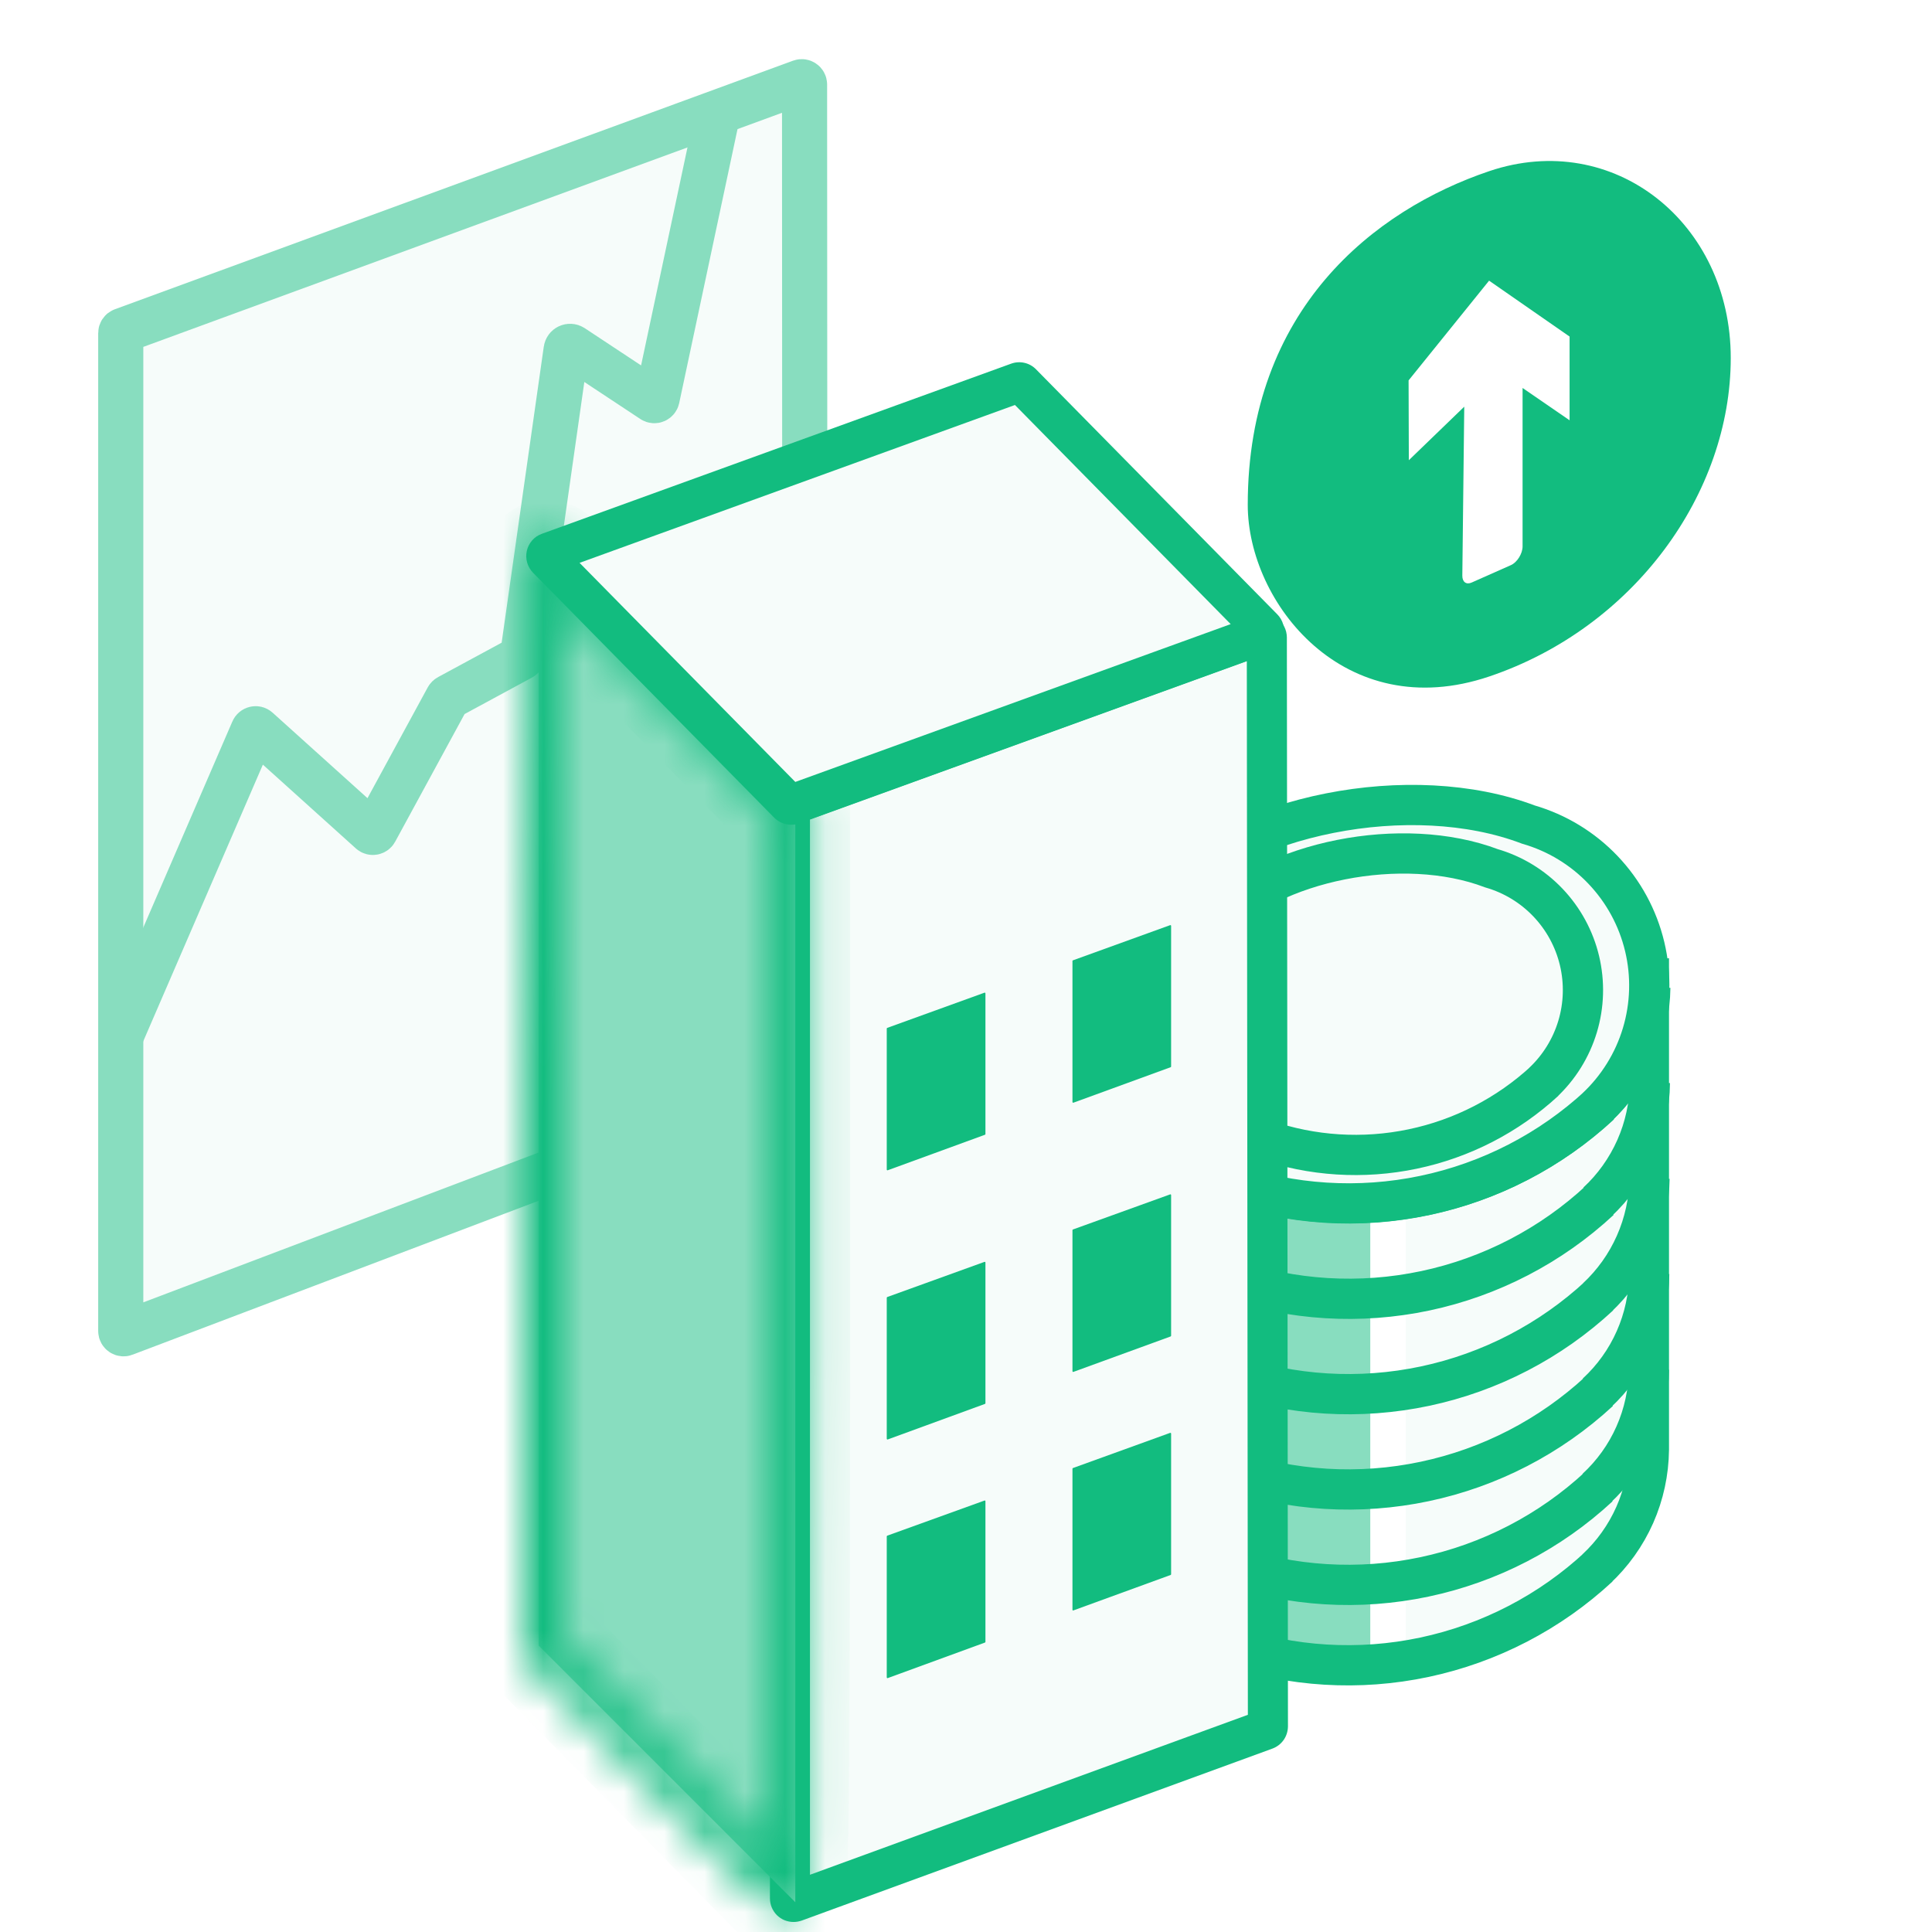
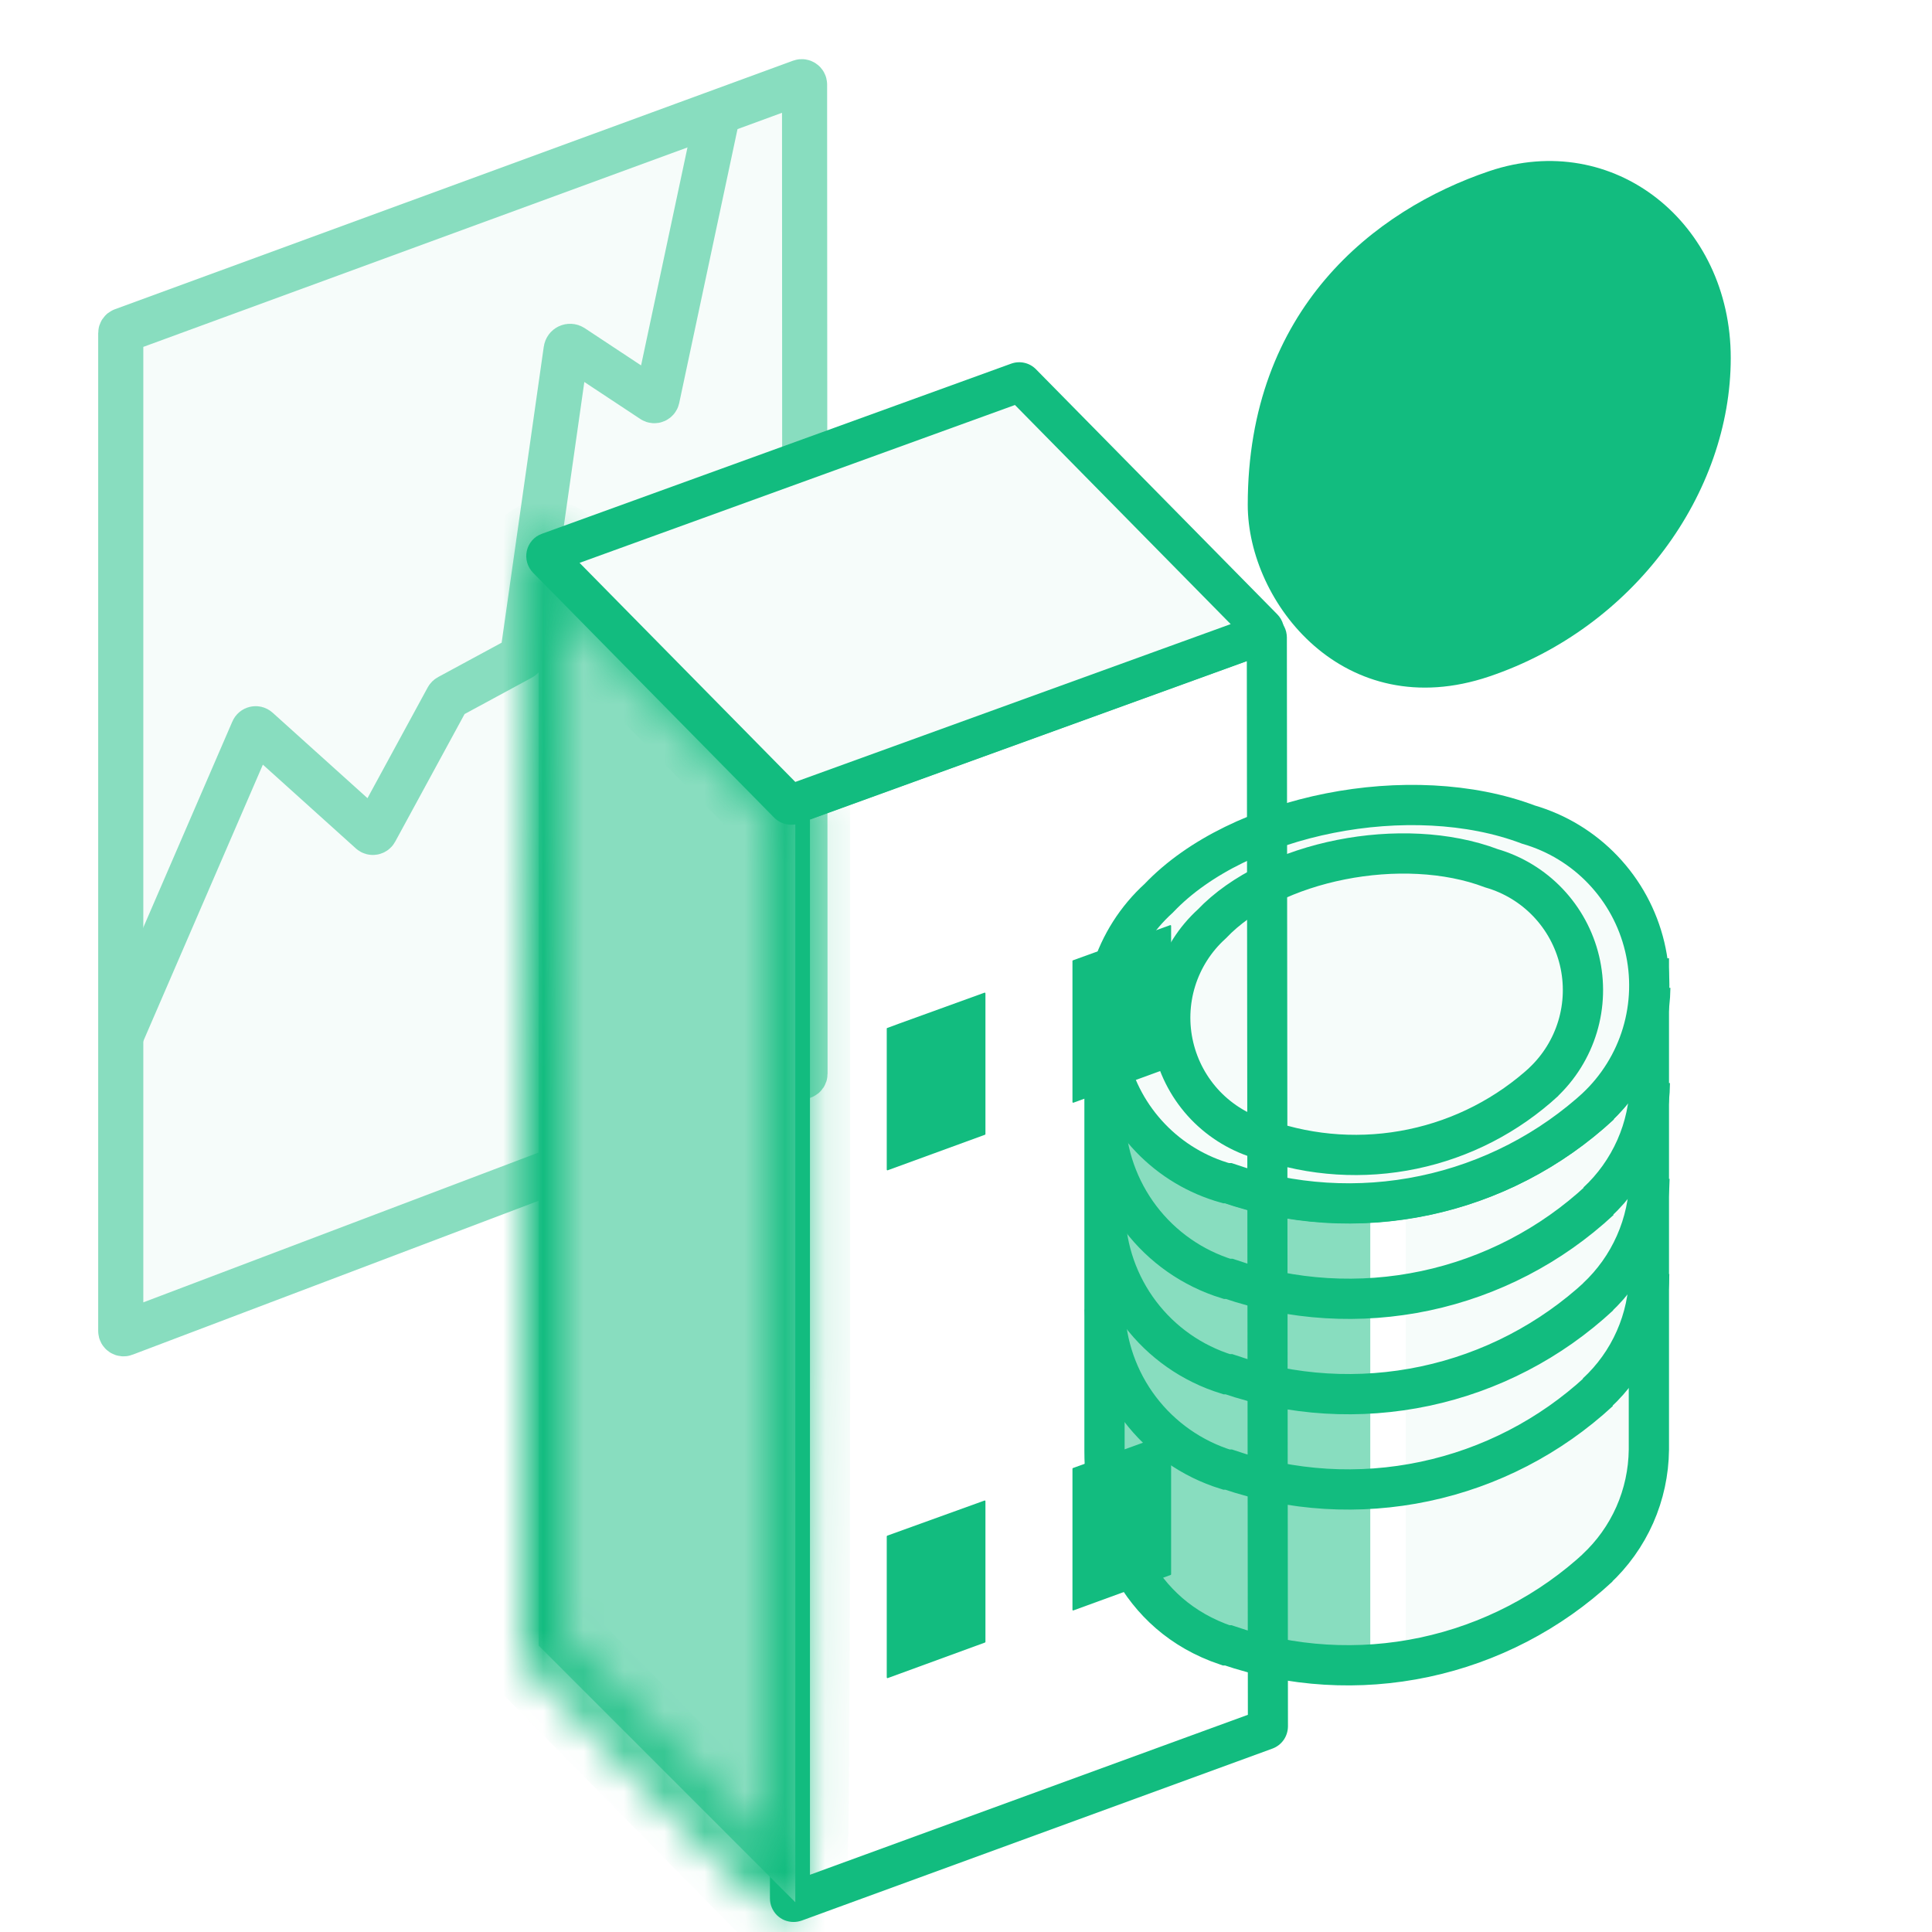
<svg xmlns="http://www.w3.org/2000/svg" width="48" height="48" viewBox="0 0 48 48" fill="none">
  <rect width="48" height="48" fill="white" />
  <path d="M3.046 8.21C3.018 8.22 3 8.247 3 8.276L3 33.068C3 33.117 3.049 33.151 3.094 33.133L19.955 26.742C19.982 26.732 20 26.706 20 26.677L19.989 2.1C19.989 2.051 19.941 2.018 19.896 2.034L3.046 8.21Z" fill="#F6FCFA" stroke="#88DDBF" stroke-width="1.121" />
  <path d="M3 25.751L6.288 18.147C6.306 18.104 6.363 18.091 6.398 18.123L9.217 20.663C9.25 20.693 9.303 20.684 9.325 20.645L11.12 17.344C11.127 17.332 11.137 17.322 11.149 17.316L12.947 16.343C12.967 16.333 12.98 16.314 12.983 16.292L14.065 8.691C14.075 8.618 14.158 8.581 14.219 8.621L16.219 9.943C16.26 9.97 16.315 9.947 16.326 9.899L17.783 3.053" stroke="#88DDBF" stroke-width="1.121" />
  <path d="M34.044 41.353C29.864 41.12 27.585 40.405 27 36.595V25.064H34.044V41.353Z" fill="#88DDBF" />
  <path d="M34.925 41.248C38.447 41.046 40.366 39.276 40.859 35.965V25.945H34.925V41.248Z" fill="#F6FCFA" />
  <path d="M27.441 25.294V36.044C27.441 37.999 28.225 40.121 30.462 40.878H30.514C32.083 41.416 33.768 41.518 35.389 41.174C37.011 40.83 38.51 40.052 39.724 38.924L39.654 38.985C40.063 38.606 40.39 38.147 40.616 37.637C40.841 37.127 40.96 36.576 40.966 36.018V24.343L27.441 25.294Z" stroke="#12BC7F" />
  <path d="M41.001 24.537C40.994 25.095 40.873 25.646 40.646 26.157C40.419 26.667 40.09 27.125 39.68 27.504L39.76 27.443C38.543 28.571 37.043 29.348 35.42 29.693C33.797 30.037 32.111 29.935 30.541 29.397C29.684 29.133 28.931 28.607 28.387 27.893C27.844 27.18 27.538 26.314 27.512 25.417" stroke="#12BC7F" />
  <path d="M40.99 26.904C40.985 27.462 40.866 28.013 40.64 28.523C40.414 29.033 40.087 29.492 39.678 29.871L39.749 29.819C38.534 30.947 37.036 31.725 35.414 32.069C33.792 32.413 32.107 32.311 30.539 31.773H30.486C29.628 31.507 28.875 30.98 28.332 30.265C27.789 29.549 27.483 28.682 27.457 27.785" stroke="#12BC7F" />
  <path d="M40.981 29.282C40.974 29.84 40.855 30.39 40.629 30.9C40.404 31.41 40.077 31.869 39.669 32.249L39.74 32.188C38.525 33.316 37.027 34.094 35.405 34.438C33.783 34.782 32.098 34.68 30.53 34.142H30.477C29.62 33.877 28.867 33.35 28.325 32.634C27.783 31.919 27.48 31.051 27.457 30.154" stroke="#12BC7F" />
  <path d="M40.974 31.65C40.97 32.208 40.852 32.76 40.626 33.27C40.401 33.781 40.072 34.239 39.662 34.617L39.732 34.565C38.515 35.69 37.017 36.465 35.395 36.807C33.774 37.15 32.09 37.047 30.522 36.511H30.469C29.612 36.245 28.859 35.718 28.317 35.002C27.775 34.287 27.472 33.419 27.449 32.522" stroke="#12BC7F" />
-   <path d="M40.966 34.027C40.962 34.584 40.843 35.134 40.617 35.643C40.392 36.152 40.064 36.609 39.654 36.986L39.724 36.933C38.509 38.06 37.01 38.836 35.388 39.178C33.766 39.521 32.082 39.417 30.514 38.879H30.462C29.604 38.614 28.851 38.086 28.309 37.37C27.768 36.655 27.464 35.787 27.441 34.89" stroke="#12BC7F" />
  <path d="M28.788 22.317C30.778 20.221 35.066 19.385 37.972 20.486C38.679 20.691 39.319 21.079 39.826 21.612C40.334 22.145 40.691 22.802 40.862 23.518C41.033 24.234 41.011 24.982 40.799 25.687C40.587 26.392 40.192 27.027 39.654 27.53L39.724 27.468C38.507 28.592 37.007 29.365 35.385 29.704C33.764 30.044 32.08 29.937 30.514 29.396H30.461C29.746 29.196 29.098 28.808 28.584 28.272C28.069 27.736 27.708 27.073 27.537 26.35C27.366 25.627 27.392 24.872 27.612 24.163C27.832 23.454 28.238 22.816 28.788 22.317Z" fill="#F6FCFA" stroke="#12BC7F" />
  <path d="M30.105 22.957C31.611 21.372 34.856 20.739 37.055 21.572C37.59 21.727 38.074 22.021 38.458 22.424C38.842 22.827 39.113 23.325 39.242 23.866C39.371 24.408 39.355 24.974 39.194 25.508C39.033 26.041 38.734 26.522 38.327 26.902L38.381 26.855C37.459 27.706 36.325 28.291 35.097 28.547C33.87 28.804 32.596 28.724 31.411 28.314H31.371C30.83 28.163 30.34 27.869 29.95 27.464C29.561 27.058 29.288 26.556 29.159 26.009C29.029 25.462 29.049 24.891 29.215 24.354C29.382 23.817 29.689 23.335 30.105 22.957Z" fill="#F6FCFA" stroke="#12BC7F" />
-   <path d="M19.625 20.068V47.164C19.625 47.179 19.629 47.193 19.635 47.206C19.642 47.218 19.651 47.229 19.663 47.237C19.675 47.246 19.688 47.251 19.702 47.253C19.716 47.255 19.731 47.253 19.744 47.248L31.441 42.976C31.458 42.97 31.473 42.959 31.484 42.944C31.495 42.929 31.5 42.911 31.5 42.892L31.474 15.838C31.473 15.824 31.47 15.81 31.463 15.797C31.457 15.784 31.447 15.774 31.436 15.765C31.424 15.757 31.41 15.752 31.396 15.75C31.382 15.748 31.368 15.749 31.354 15.754L19.685 19.985C19.668 19.991 19.653 20.003 19.642 20.017C19.632 20.032 19.626 20.05 19.625 20.068Z" fill="#F6FCFA" />
  <path d="M19.715 47.751C19.639 47.751 19.562 47.736 19.491 47.707C19.42 47.678 19.355 47.634 19.3 47.58C19.246 47.525 19.203 47.46 19.173 47.388C19.144 47.317 19.129 47.24 19.129 47.163V20.068C19.129 19.947 19.167 19.828 19.236 19.729C19.305 19.63 19.403 19.555 19.517 19.514L31.186 15.283C31.275 15.251 31.37 15.241 31.463 15.253C31.556 15.266 31.645 15.301 31.722 15.355C31.799 15.409 31.862 15.481 31.905 15.565C31.949 15.649 31.971 15.742 31.972 15.837L31.999 42.891C31.998 43.012 31.961 43.13 31.892 43.229C31.822 43.328 31.724 43.403 31.611 43.444L19.916 47.717C19.851 47.739 19.784 47.751 19.715 47.751ZM20.123 20.356V46.578L31.003 42.604L30.977 16.421L20.123 20.356Z" fill="#12BC7F" />
  <path d="M22.031 38.172V41.674C22.031 41.677 22.032 41.68 22.034 41.683C22.035 41.685 22.037 41.687 22.039 41.689C22.041 41.691 22.044 41.692 22.047 41.692C22.05 41.693 22.053 41.693 22.055 41.692L24.47 40.809C24.474 40.809 24.477 40.806 24.479 40.803C24.482 40.8 24.483 40.796 24.483 40.792V37.298C24.483 37.295 24.483 37.292 24.481 37.289C24.48 37.286 24.478 37.284 24.476 37.282C24.473 37.281 24.47 37.28 24.467 37.279C24.464 37.279 24.461 37.28 24.459 37.281L22.044 38.153C22.04 38.154 22.037 38.157 22.035 38.16C22.032 38.163 22.031 38.167 22.031 38.172Z" fill="#12BC7F" />
  <path d="M26.645 36.49V39.993C26.644 39.996 26.645 39.999 26.646 40.002C26.647 40.005 26.649 40.007 26.652 40.009C26.654 40.01 26.657 40.011 26.66 40.012C26.663 40.012 26.666 40.011 26.669 40.01L29.083 39.13C29.087 39.128 29.09 39.126 29.092 39.123C29.095 39.12 29.096 39.116 29.096 39.112V35.617C29.096 35.614 29.095 35.611 29.094 35.608C29.093 35.606 29.091 35.604 29.088 35.602C29.086 35.6 29.083 35.599 29.08 35.599C29.078 35.598 29.075 35.599 29.072 35.599L26.657 36.473C26.654 36.474 26.651 36.477 26.648 36.48C26.646 36.483 26.645 36.486 26.645 36.49Z" fill="#12BC7F" />
-   <path d="M22.031 32.243V35.745C22.031 35.748 22.032 35.751 22.034 35.754C22.035 35.756 22.037 35.758 22.039 35.76C22.041 35.762 22.044 35.763 22.047 35.763C22.05 35.764 22.053 35.764 22.055 35.763L24.47 34.88C24.474 34.879 24.477 34.877 24.479 34.874C24.481 34.871 24.483 34.867 24.483 34.863V31.368C24.483 31.365 24.482 31.362 24.481 31.359C24.479 31.357 24.477 31.355 24.475 31.353C24.473 31.351 24.47 31.35 24.467 31.35C24.464 31.349 24.461 31.35 24.459 31.351L22.044 32.224C22.04 32.225 22.037 32.228 22.035 32.231C22.032 32.235 22.031 32.239 22.031 32.243Z" fill="#12BC7F" />
-   <path d="M26.645 30.564V34.067C26.645 34.07 26.645 34.073 26.647 34.075C26.648 34.078 26.65 34.08 26.652 34.082C26.655 34.084 26.657 34.085 26.66 34.085C26.663 34.086 26.666 34.085 26.669 34.084L29.083 33.204C29.087 33.202 29.09 33.2 29.093 33.196C29.095 33.193 29.096 33.189 29.096 33.185V29.691C29.096 29.688 29.095 29.685 29.094 29.683C29.093 29.68 29.091 29.678 29.088 29.676C29.086 29.674 29.083 29.674 29.08 29.673C29.078 29.673 29.075 29.673 29.072 29.674L26.657 30.546C26.654 30.547 26.65 30.55 26.648 30.553C26.646 30.556 26.645 30.56 26.645 30.564Z" fill="#12BC7F" />
-   <path d="M22.031 25.554V29.058C22.031 29.061 22.032 29.064 22.033 29.066C22.035 29.069 22.037 29.071 22.039 29.073C22.041 29.074 22.044 29.075 22.047 29.076C22.05 29.076 22.053 29.076 22.055 29.075L24.47 28.193C24.474 28.192 24.477 28.19 24.479 28.187C24.482 28.184 24.483 28.18 24.483 28.176V24.682C24.483 24.679 24.482 24.676 24.481 24.673C24.48 24.67 24.478 24.668 24.476 24.666C24.473 24.664 24.47 24.663 24.467 24.662C24.465 24.662 24.462 24.662 24.459 24.663L22.044 25.537C22.04 25.538 22.037 25.54 22.035 25.543C22.033 25.546 22.031 25.55 22.031 25.554Z" fill="#12BC7F" />
+   <path d="M22.031 25.554V29.058C22.031 29.061 22.032 29.064 22.033 29.066C22.035 29.069 22.037 29.071 22.039 29.073C22.041 29.074 22.044 29.075 22.047 29.076C22.05 29.076 22.053 29.076 22.055 29.075L24.47 28.193C24.474 28.192 24.477 28.19 24.479 28.187C24.482 28.184 24.483 28.18 24.483 28.176V24.682C24.483 24.679 24.482 24.676 24.481 24.673C24.48 24.67 24.478 24.668 24.476 24.666C24.473 24.664 24.47 24.663 24.467 24.662C24.465 24.662 24.462 24.662 24.459 24.663C22.04 25.538 22.037 25.54 22.035 25.543C22.033 25.546 22.031 25.55 22.031 25.554Z" fill="#12BC7F" />
  <path d="M26.645 23.876V27.379C26.645 27.382 26.645 27.385 26.647 27.387C26.648 27.39 26.65 27.392 26.652 27.393C26.655 27.395 26.657 27.396 26.66 27.397C26.663 27.397 26.666 27.397 26.669 27.396L29.083 26.515C29.087 26.514 29.09 26.511 29.093 26.508C29.095 26.505 29.096 26.501 29.096 26.497V23.002C29.096 23 29.095 22.997 29.094 22.994C29.093 22.992 29.091 22.989 29.088 22.988C29.086 22.986 29.083 22.985 29.08 22.985C29.078 22.984 29.075 22.984 29.072 22.985L26.657 23.859C26.654 23.86 26.65 23.862 26.648 23.865C26.646 23.868 26.644 23.872 26.645 23.876Z" fill="#12BC7F" />
  <path d="M19.759 19.841L13.383 14.102V40.884L19.759 47.26V19.841Z" fill="#88DDBF" />
  <mask id="path-22-inside-1_624_13210" fill="white">
    <path d="M19.538 44.072C19.979 47.346 19.123 47.898 19.123 47.26C19.051 47.23 19.123 47.26 19.122 47.397L13.169 41.352C13.06 41.242 13 41.093 13 40.938V27.544C13 27.428 13.034 13.774 13.099 13.677C13.164 13.58 13.256 13.504 13.363 13.46C13.47 13.415 13.589 13.404 13.703 13.427C13.816 13.45 13.921 13.506 14.003 13.589L19.953 19.628C20.007 19.683 20.049 19.747 20.078 19.819C20.107 19.89 20.122 19.966 20.122 20.043V33.436C20.12 47.132 20.058 47.281 19.949 47.391C19.839 47.502 19.69 47.564 19.535 47.565L19.538 44.072ZM13.998 40.769L19.134 45.985V20.218L13.998 15.002V40.769Z" />
  </mask>
  <path d="M19.538 44.072L20.529 43.939L18.538 44.071L19.538 44.072ZM19.123 47.26H20.123V46.597L19.511 46.339L19.123 47.26ZM19.122 47.397L18.409 48.098L20.105 49.821L20.122 47.404L19.122 47.397ZM13.169 41.352L13.882 40.65L13.88 40.649L13.169 41.352ZM13 40.938L14 40.941V40.938H13ZM13 27.544L12 27.544V27.544H13ZM14.003 13.589L14.715 12.887L14.714 12.886L14.003 13.589ZM19.953 19.628L19.24 20.33L19.243 20.333L19.953 19.628ZM20.122 20.043L19.122 20.037V20.043H20.122ZM20.122 33.436L21.122 33.436V33.436H20.122ZM19.535 47.565L18.535 47.564L18.534 48.572L19.542 48.565L19.535 47.565ZM13.998 40.769H12.998V41.179L13.286 41.471L13.998 40.769ZM19.134 45.985L18.422 46.687L20.134 48.426V45.985H19.134ZM19.134 20.218H20.134V19.808L19.847 19.516L19.134 20.218ZM13.998 15.002L14.711 14.301L12.998 12.562V15.002H13.998ZM18.547 44.206C18.759 45.782 18.635 46.559 18.549 46.811C18.529 46.87 18.525 46.858 18.56 46.81C18.57 46.796 18.726 46.57 19.073 46.508C19.274 46.471 19.494 46.502 19.688 46.612C19.87 46.713 19.973 46.851 20.027 46.946C20.126 47.118 20.123 47.255 20.123 47.26H18.123C18.123 47.426 18.146 47.684 18.29 47.936C18.366 48.07 18.497 48.236 18.709 48.355C18.934 48.482 19.189 48.519 19.427 48.476C19.847 48.4 20.086 48.112 20.181 47.981C20.3 47.816 20.383 47.63 20.442 47.455C20.674 46.773 20.758 45.636 20.529 43.939L18.547 44.206ZM19.511 46.339C19.508 46.338 19.5 46.334 19.492 46.331C19.485 46.328 19.468 46.321 19.447 46.313C19.43 46.307 19.384 46.29 19.323 46.276C19.29 46.268 19.109 46.224 18.884 46.272C18.751 46.3 18.577 46.366 18.417 46.512C18.253 46.662 18.165 46.841 18.124 46.997C18.056 47.256 18.113 47.467 18.122 47.5C18.138 47.565 18.158 47.615 18.163 47.626C18.166 47.636 18.169 47.643 18.171 47.647C18.173 47.651 18.174 47.655 18.175 47.656C18.175 47.657 18.157 47.615 18.143 47.559C18.129 47.503 18.121 47.446 18.122 47.39L20.122 47.404C20.123 47.138 20.048 46.951 20.017 46.876C19.998 46.834 20.038 46.918 20.061 47.009C20.068 47.039 20.126 47.248 20.058 47.505C20.017 47.66 19.93 47.839 19.766 47.988C19.607 48.134 19.433 48.2 19.301 48.228C19.078 48.276 18.899 48.231 18.869 48.224C18.812 48.211 18.769 48.195 18.757 48.191C18.735 48.182 18.715 48.174 18.734 48.182L19.511 46.339ZM19.834 46.695L13.882 40.65L12.457 42.053L18.409 48.098L19.834 46.695ZM13.88 40.649C13.958 40.727 14 40.832 14 40.941L12 40.935C11.999 41.353 12.163 41.756 12.457 42.054L13.88 40.649ZM14 40.938V27.544H12V40.938H14ZM14 27.544C14 27.545 14 27.544 14 27.544C14 27.543 14 27.542 14 27.541C14 27.538 14 27.535 14 27.531C14 27.523 14 27.512 14 27.497C14 27.468 14 27.426 14 27.373C14.001 27.267 14.001 27.114 14.002 26.922C14.003 26.537 14.004 25.994 14.006 25.345C14.011 24.047 14.017 22.327 14.025 20.608C14.034 18.888 14.044 17.171 14.056 15.877C14.062 15.23 14.069 14.692 14.076 14.314C14.08 14.124 14.083 13.979 14.087 13.883C14.088 13.834 14.09 13.805 14.091 13.793C14.091 13.785 14.091 13.795 14.089 13.814C14.088 13.822 14.084 13.85 14.076 13.886C14.073 13.904 14.065 13.938 14.051 13.981C14.043 14.009 14.009 14.114 13.931 14.231L12.267 13.122C12.189 13.24 12.155 13.346 12.145 13.375C12.131 13.42 12.123 13.457 12.119 13.477C12.11 13.518 12.106 13.552 12.104 13.568C12.099 13.603 12.097 13.636 12.095 13.656C12.092 13.701 12.09 13.755 12.088 13.811C12.084 13.925 12.08 14.084 12.076 14.277C12.069 14.665 12.063 15.21 12.056 15.858C12.044 17.156 12.034 18.878 12.025 20.598C12.009 24.039 12 27.483 12 27.544L14 27.544ZM13.931 14.231C13.887 14.298 13.822 14.352 13.746 14.383L12.98 12.536C12.689 12.656 12.441 12.861 12.267 13.122L13.931 14.231ZM13.746 14.383C13.669 14.415 13.585 14.423 13.504 14.407L13.901 12.447C13.592 12.384 13.272 12.415 12.98 12.536L13.746 14.383ZM13.504 14.407C13.423 14.39 13.349 14.35 13.292 14.292L14.714 12.886C14.493 12.662 14.21 12.509 13.901 12.447L13.504 14.407ZM13.29 14.291L19.24 20.33L20.665 18.927L14.715 12.887L13.29 14.291ZM19.243 20.333C19.204 20.294 19.173 20.247 19.152 20.197L21.004 19.44C20.925 19.248 20.809 19.072 20.662 18.924L19.243 20.333ZM19.152 20.197C19.132 20.146 19.121 20.091 19.122 20.037L21.122 20.048C21.123 19.84 21.083 19.633 21.004 19.44L19.152 20.197ZM19.122 20.043V33.436H21.122V20.043H19.122ZM19.122 33.436C19.121 40.286 19.105 43.738 19.076 45.492C19.061 46.377 19.043 46.8 19.026 47.003C19.016 47.115 19.011 47.099 19.028 47.039C19.04 46.998 19.066 46.925 19.118 46.841C19.173 46.753 19.231 46.695 19.24 46.686L20.657 48.097C20.68 48.074 20.752 48.002 20.819 47.892C20.884 47.788 20.922 47.687 20.947 47.605C20.989 47.462 21.006 47.309 21.018 47.177C21.043 46.894 21.061 46.403 21.076 45.525C21.105 43.752 21.121 40.282 21.122 33.436L19.122 33.436ZM19.24 46.686C19.315 46.61 19.418 46.566 19.528 46.565L19.542 48.565C19.962 48.562 20.363 48.393 20.657 48.097L19.24 46.686ZM20.535 47.566L20.538 44.073L18.538 44.071L18.535 47.564L20.535 47.566ZM13.286 41.471L18.422 46.687L19.847 45.283L14.711 40.068L13.286 41.471ZM20.134 45.985V20.218H18.134V45.985H20.134ZM19.847 19.516L14.711 14.301L13.286 15.704L18.422 20.92L19.847 19.516ZM12.998 15.002V40.769H14.998V15.002H12.998Z" fill="#12BC7F" mask="url(#path-22-inside-1_624_13210)" />
  <path d="M13.629 13.732L25.293 9.504C25.309 9.498 25.327 9.496 25.343 9.5C25.36 9.504 25.375 9.513 25.387 9.525L31.38 15.611C31.389 15.621 31.396 15.634 31.4 15.648C31.404 15.662 31.404 15.677 31.4 15.691C31.397 15.705 31.39 15.718 31.381 15.729C31.371 15.74 31.359 15.748 31.345 15.753L19.683 19.981C19.667 19.987 19.65 19.989 19.633 19.985C19.616 19.982 19.601 19.973 19.589 19.961L13.597 13.875C13.587 13.864 13.581 13.851 13.577 13.837C13.573 13.823 13.573 13.809 13.576 13.795C13.58 13.781 13.586 13.768 13.595 13.757C13.605 13.746 13.616 13.738 13.629 13.732Z" fill="#F6FCFA" />
  <path d="M19.654 20.49C19.497 20.49 19.347 20.427 19.236 20.316L13.244 14.23C13.175 14.159 13.124 14.073 13.097 13.977C13.07 13.882 13.067 13.782 13.089 13.685C13.111 13.589 13.156 13.5 13.222 13.425C13.287 13.351 13.37 13.295 13.463 13.262L25.125 9.034C25.231 8.996 25.345 8.99 25.454 9.015C25.563 9.04 25.663 9.096 25.741 9.177L31.734 15.263C31.803 15.333 31.854 15.42 31.881 15.515C31.908 15.61 31.911 15.711 31.889 15.807C31.867 15.904 31.821 15.993 31.756 16.067C31.691 16.141 31.608 16.198 31.515 16.231L19.853 20.46C19.788 20.481 19.721 20.492 19.654 20.49ZM14.399 13.984L19.759 19.427L30.576 15.506L25.216 10.062L14.399 13.984Z" fill="#12BC7F" />
  <path d="M37 16.807C40.6 15.591 43 12.253 43 8.893C43 5.534 40.09 3.208 37 4.252C34.15 5.215 31 7.676 31 12.543C31 14.976 33.4 18.024 37 16.807Z" fill="#12BC7F" />
-   <path fill-rule="evenodd" clip-rule="evenodd" d="M37.828 9.639L38.996 10.442V8.362L36.996 6.973L34.996 9.451L35.002 11.434L36.379 10.104L36.331 14.304C36.33 14.459 36.43 14.533 36.563 14.473L37.539 14.04C37.693 13.972 37.828 13.755 37.828 13.576V9.639Z" fill="white" />
</svg>